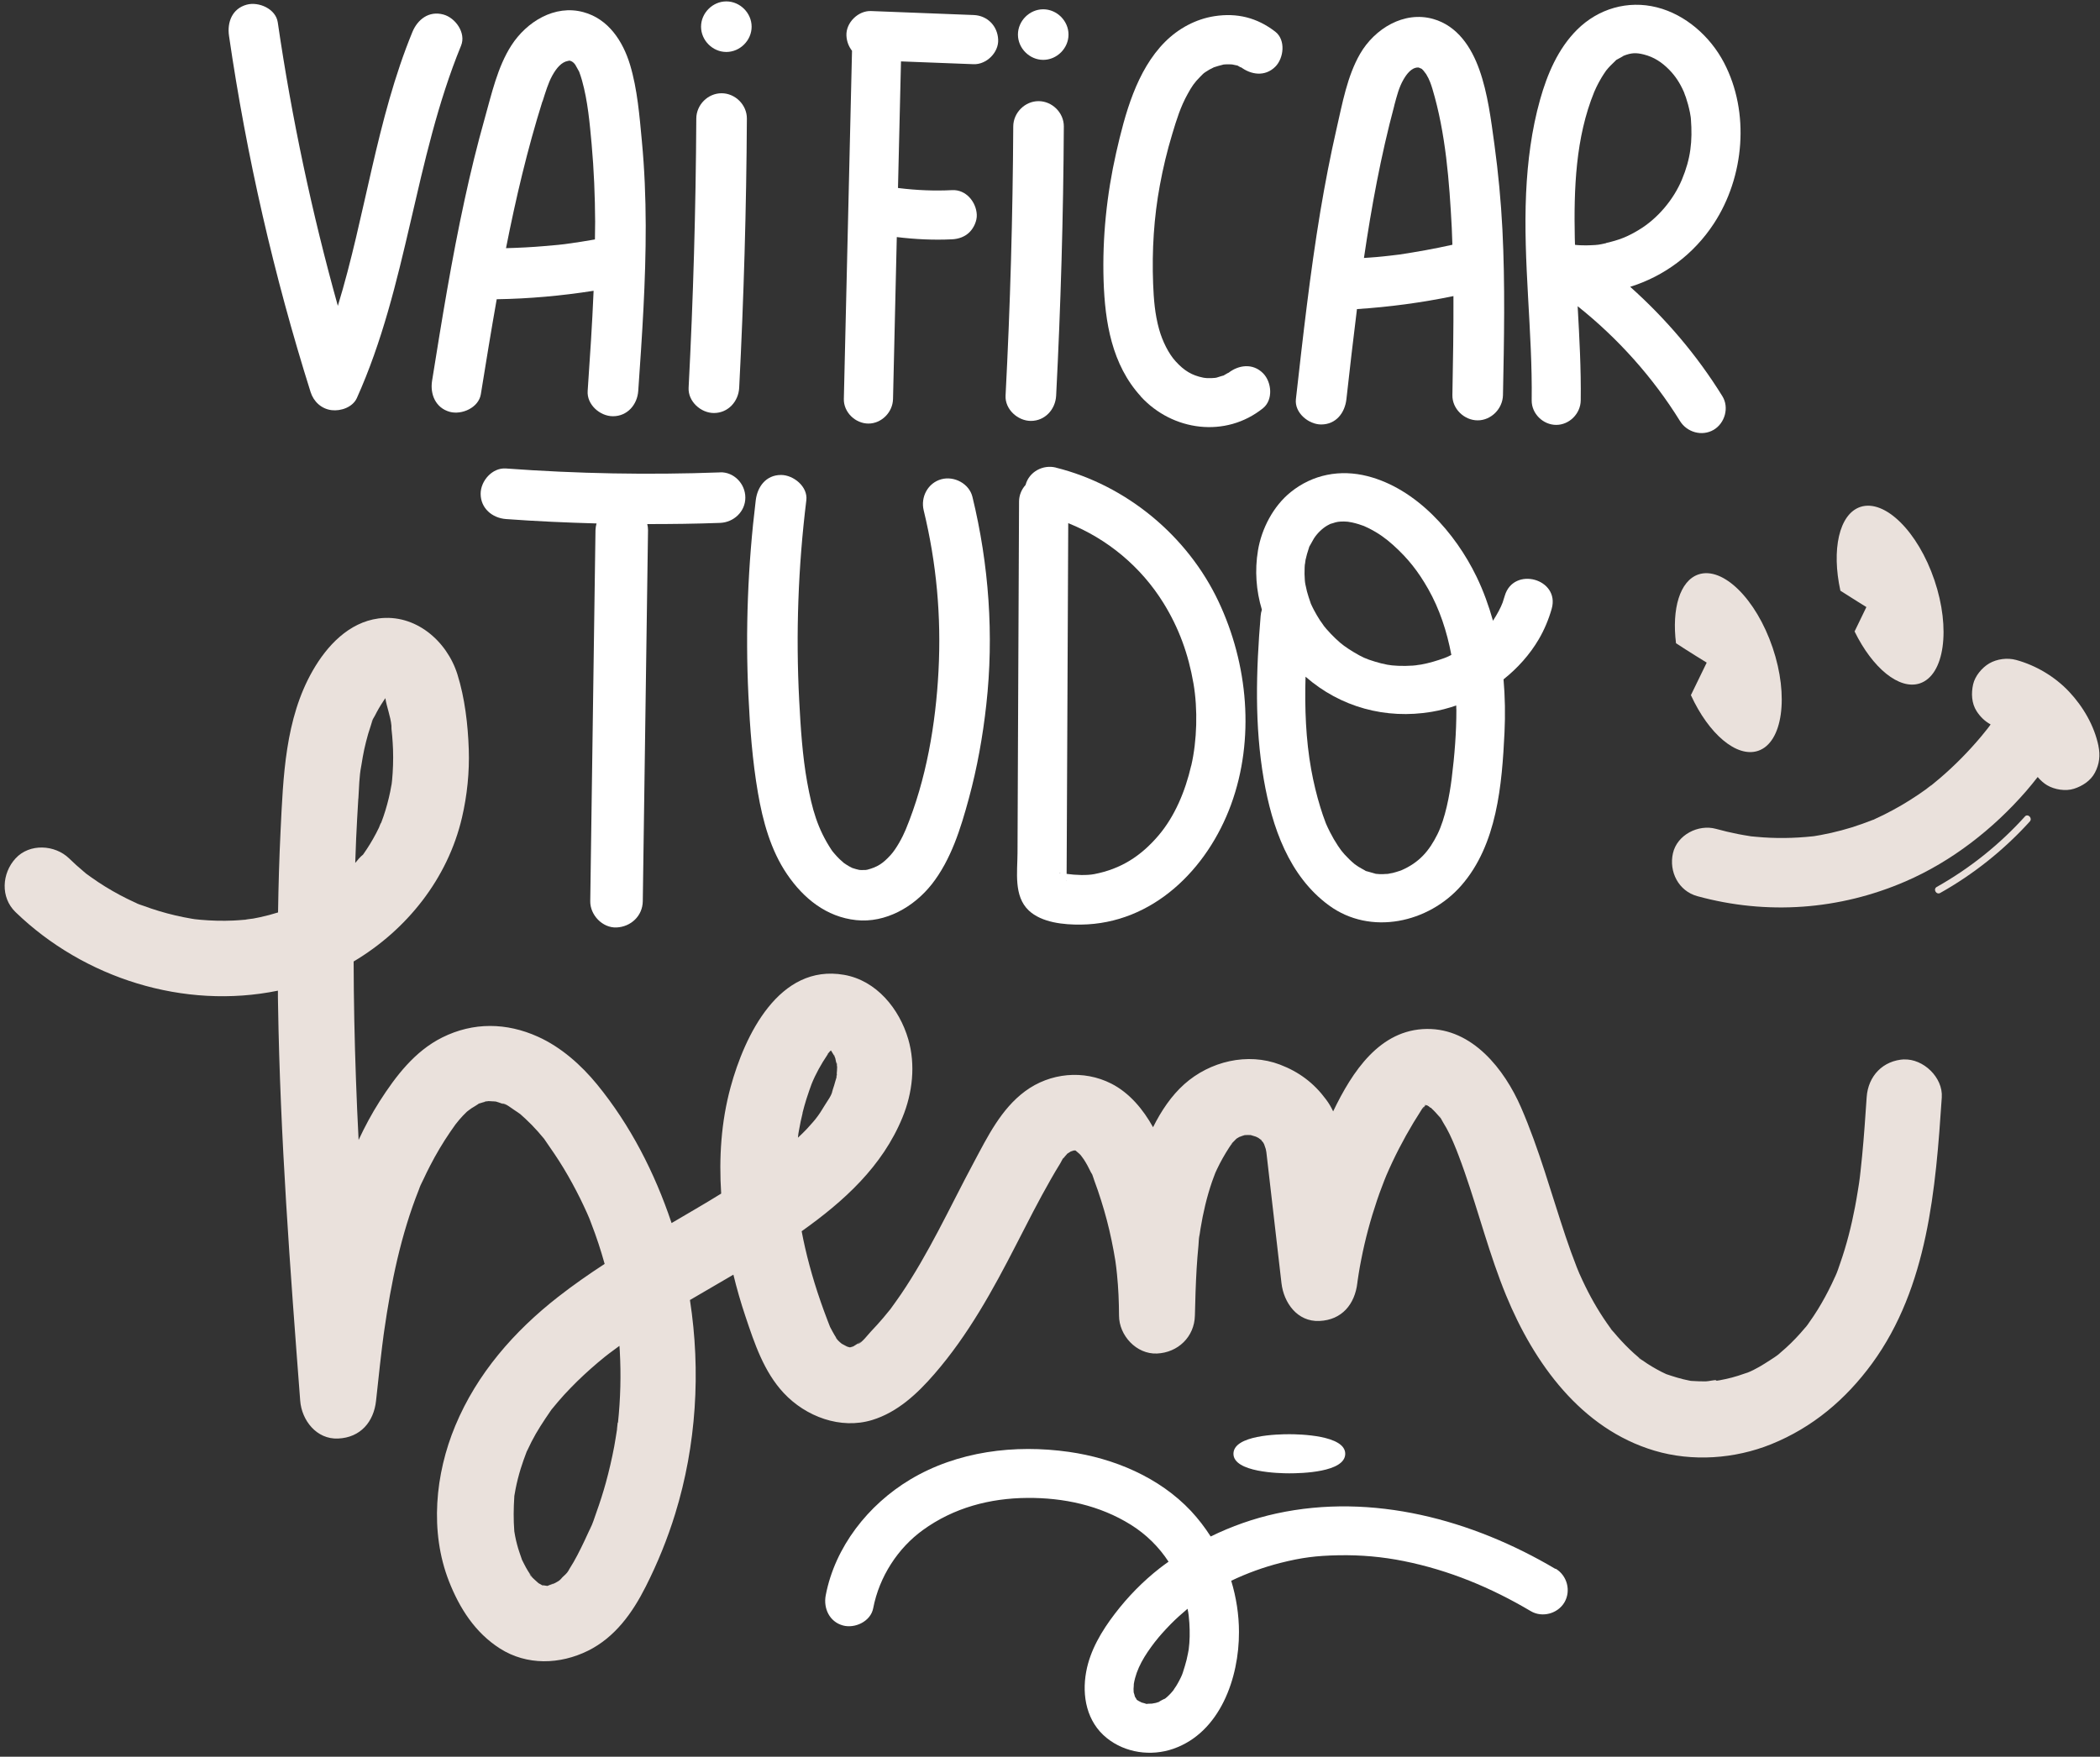
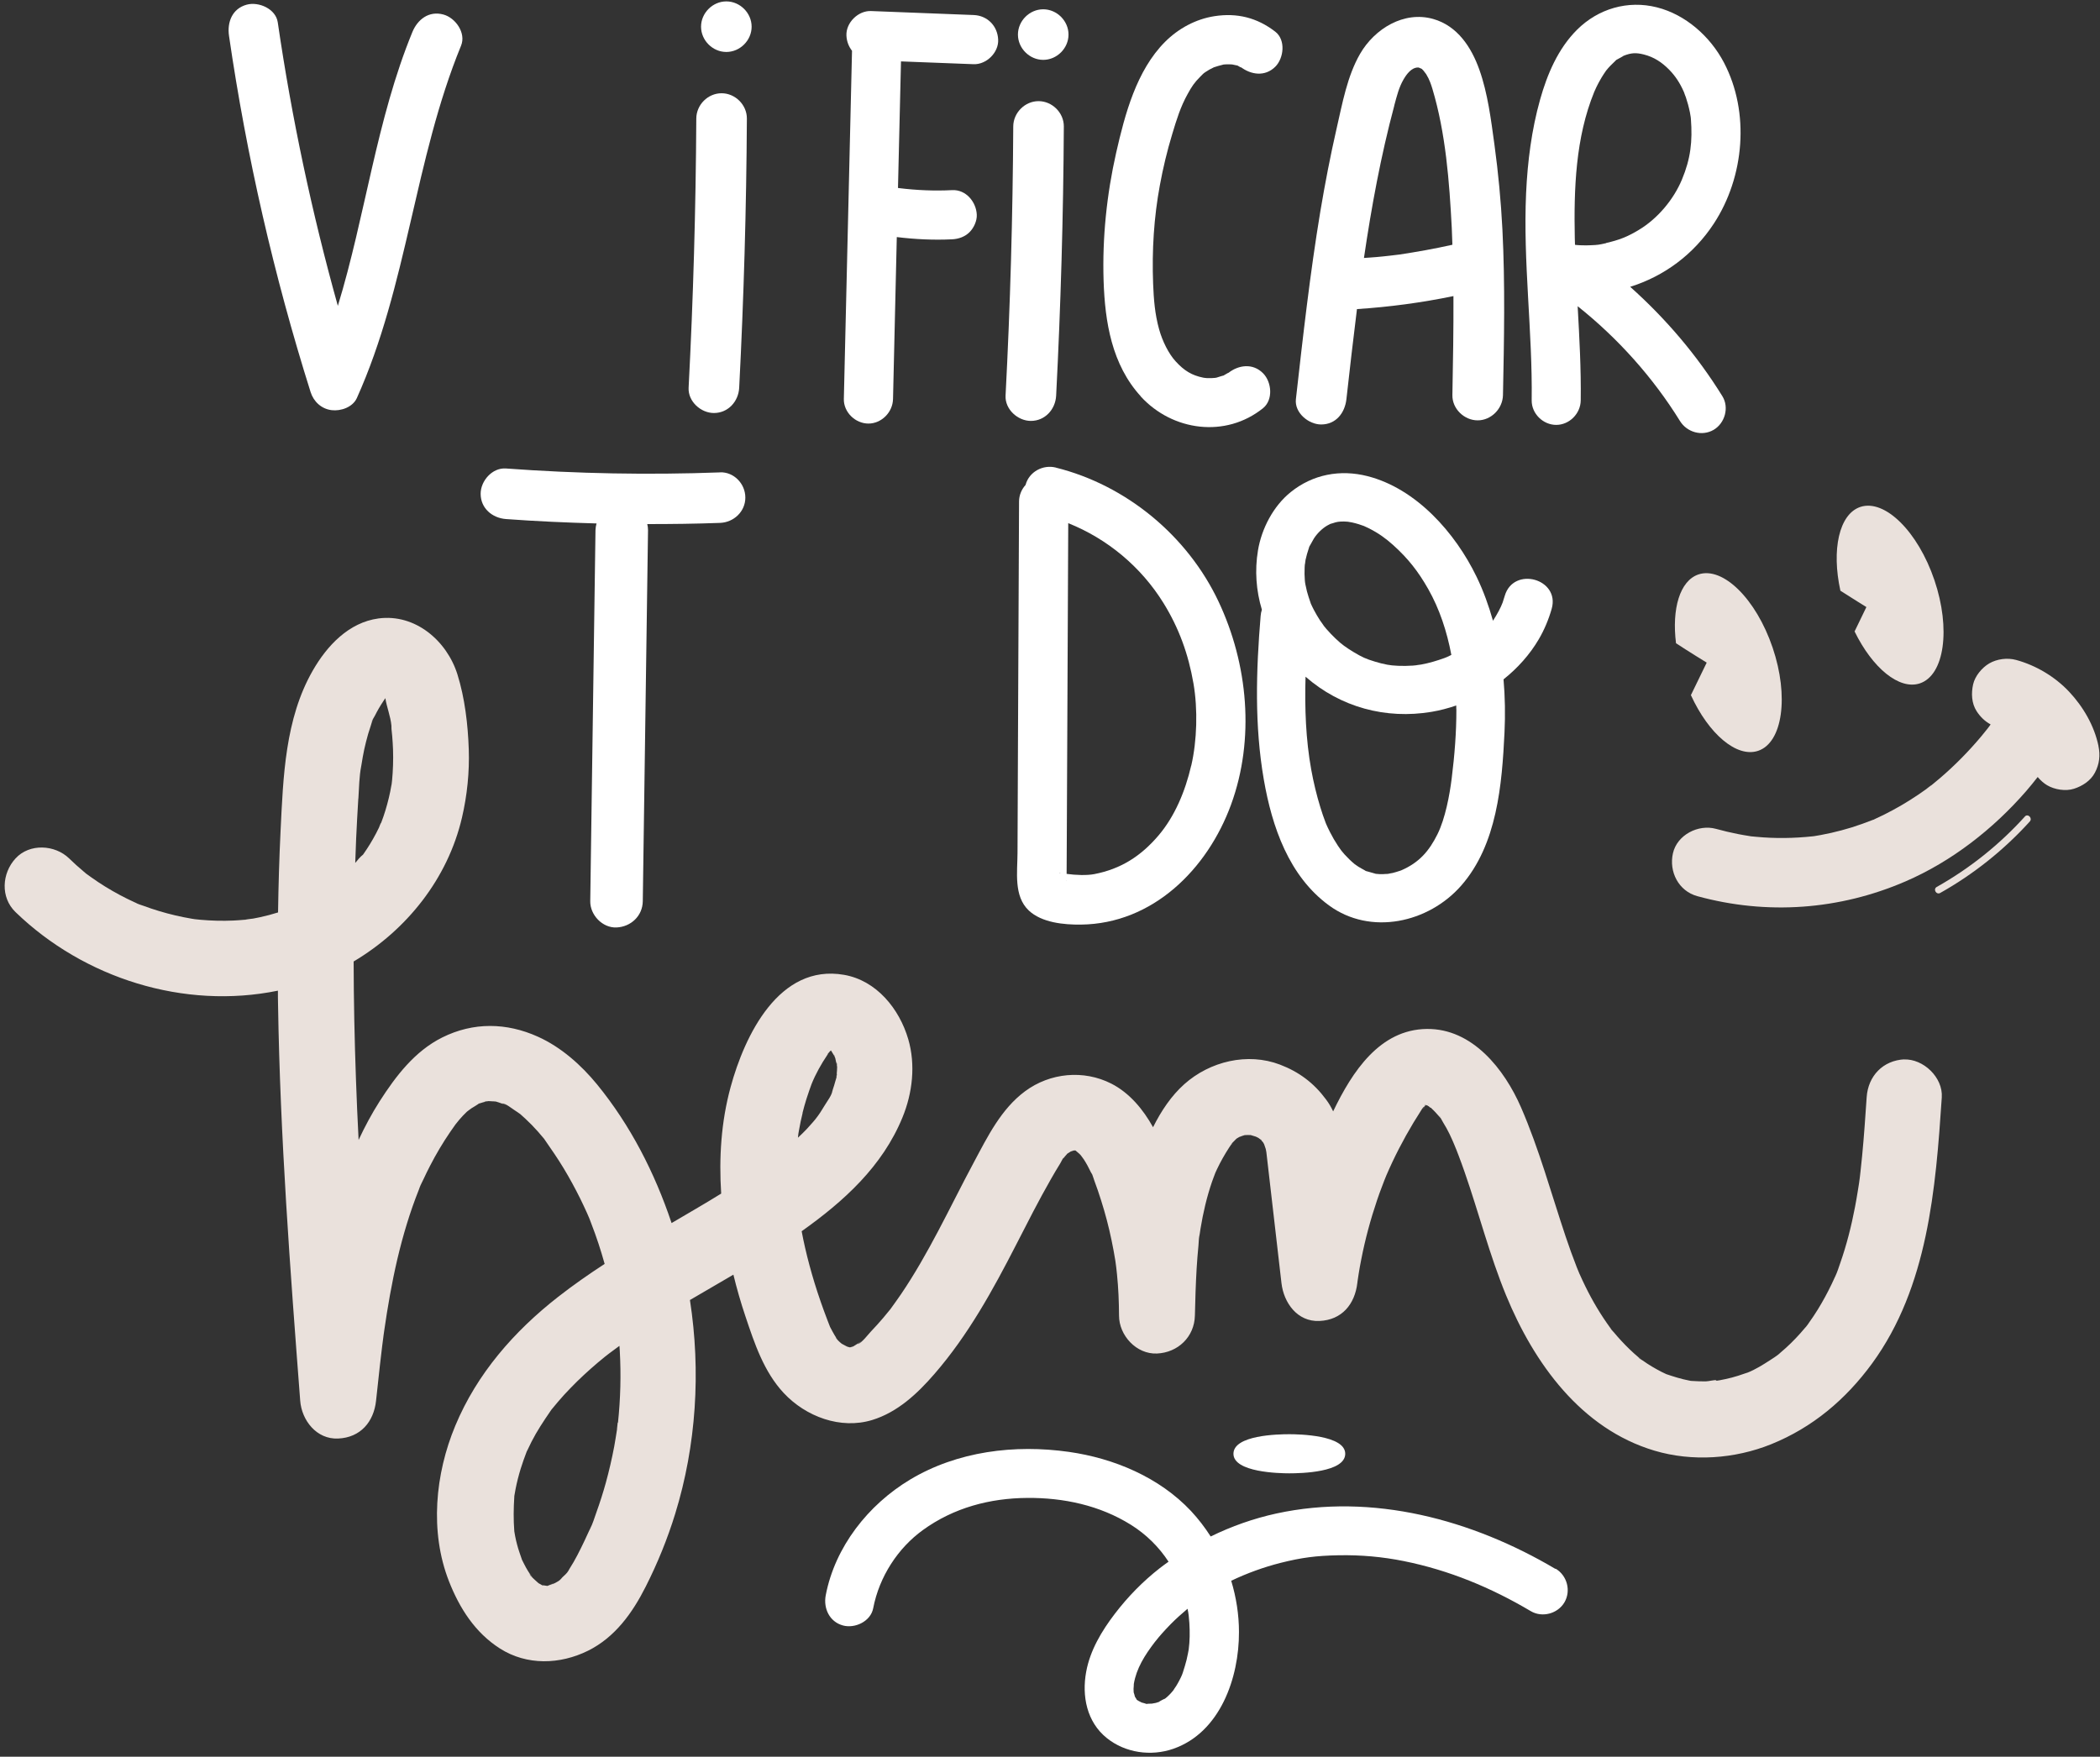
<svg xmlns="http://www.w3.org/2000/svg" fill="#000000" height="251.5" preserveAspectRatio="xMidYMid meet" version="1" viewBox="-0.7 -0.2 300.6 251.5" width="300.6" zoomAndPan="magnify">
  <rect x="-0.7" y="-0.2" width="300.6" height="251.5" fill="#333333" stroke="none" />
  <g>
    <g>
      <g fill="#ffffff" id="change1_1">
        <path d="M62.77,1.88c-2.08-.57-3.71,.71-4.45,2.53-5.14,12.52-6.72,26.31-10.66,39.18-3.72-13.33-6.6-26.89-8.6-40.59-.28-1.94-2.73-3-4.45-2.53-2.08,.57-2.81,2.51-2.53,4.45,2.52,17.29,6.43,34.35,11.68,51.01,.43,1.37,1.56,2.42,3.01,2.59,1.31,.16,3.01-.41,3.61-1.73,7.26-16.14,8.23-34.15,14.92-50.46,.74-1.81-.8-3.98-2.53-4.45Z" />
-         <path d="M70.39,42.64c4.65-.07,9.29-.49,13.88-1.21-.2,4.78-.52,9.56-.85,14.34-.14,1.95,1.76,3.62,3.62,3.62,2.07,0,3.48-1.66,3.62-3.62,.55-7.89,1.09-15.79,1.07-23.71-.01-4.02-.17-8.04-.55-12.05-.34-3.61-.64-7.44-1.69-10.93-1.02-3.37-3.09-6.57-6.67-7.54-4.12-1.13-8.15,1.39-10.32,4.76-1.98,3.07-2.84,6.99-3.82,10.47-1.08,3.84-2.03,7.71-2.87,11.61-1.87,8.59-3.27,17.26-4.66,25.93-.31,1.93,.5,3.89,2.53,4.45,1.72,.47,4.14-.59,4.45-2.53,.73-4.53,1.47-9.07,2.27-13.59Zm6.57-28.31c.43-1.36,.82-2.66,1.38-3.68,.64-1.17,1.38-1.97,2.23-2.12,.11-.02,.18-.03,.24-.05,.03,0,.06,.02,.12,.02,0,0,0,0,0,0-.03,0,.02,.03,.15,.06,.07,.04,.13,.08,.2,.12,.09,.07,.22,.19,.27,.26,.15,.22,.09,.11,.02-.02,.03,.05,.05,.09,.09,.17,.16,.29,.33,.57,.48,.86,.03,.05,.04,.07,.06,.11,0,.03,.01,.05,.04,.11,.14,.38,.26,.76,.37,1.14,.83,2.96,1.1,6.1,1.38,9.15,.33,3.68,.48,7.39,.5,11.08,0,.85-.02,1.7-.03,2.54-.66,.12-1.32,.23-1.98,.33-.36,.06-.72,.11-1.08,.16-.18,.03-1.11,.18-.28,.04-1.28,.21-2.59,.31-3.88,.42-1.83,.16-3.67,.25-5.51,.3,1.4-7.09,3.05-14.13,5.22-21.04Z" />
        <path d="M188.41,60.57c2.14,0,3.4-1.67,3.62-3.62,.48-4.3,.97-8.6,1.51-12.9,4.64-.3,9.26-.92,13.81-1.86,.02,4.72-.06,9.45-.15,14.17-.04,1.96,1.69,3.62,3.62,3.62s3.58-1.66,3.62-3.62c.16-7.9,.32-15.81-.08-23.71-.21-4.06-.59-8.1-1.14-12.13-.49-3.56-.95-7.34-2.16-10.74-1.14-3.21-3.13-6.27-6.59-7.26-4.21-1.2-8.41,1.4-10.48,4.98-1.85,3.2-2.54,7.12-3.36,10.68-.9,3.93-1.66,7.89-2.33,11.87-1.48,8.92-2.49,17.92-3.5,26.9-.22,1.95,1.82,3.62,3.62,3.62Zm10.46-45.63c.4-1.48,.68-2.64,1.35-3.79,.47-.81,1.12-1.59,1.89-1.68,.09,0,.21,0,.27,0,.19,.07,.41,.19,.4,.17,.01,0,.02,.02,.04,.02,.03,.04,.14,.15,.25,.26,.05,.07,.33,.43,.38,.5,.11,.19,.22,.39,.32,.58,.02,.04,.23,.54,.26,.6,.11,.3,.22,.61,.31,.92,1.91,6.38,2.42,13.26,2.77,19.89,.04,.81,.06,1.62,.09,2.43-2.53,.57-5.08,1.02-7.64,1.41-.02,0-.02,0-.04,0-.08,.01-.16,.02-.24,.03-.36,.05-.72,.09-1.09,.13-.62,.07-1.24,.14-1.86,.19-.6,.06-1.2,.08-1.79,.13,1.08-7.34,2.42-14.63,4.34-21.8Z" />
        <path d="M120.09,56.92c-.04,1.9,1.65,3.52,3.52,3.52s3.48-1.61,3.52-3.52c.18-7.73,.36-15.46,.54-23.18,2.63,.32,5.27,.45,7.93,.32,.93-.05,1.82-.36,2.49-1.03,.61-.61,1.07-1.61,1.03-2.49-.08-1.83-1.55-3.62-3.52-3.52-2.54,.13-5.09,.02-7.61-.29-.05,0-.1-.02-.15-.02,.14-6.04,.28-12.08,.43-18.12l10.39,.4c1.84,.07,3.61-1.67,3.52-3.52-.09-1.97-1.55-3.45-3.52-3.52-4.89-.19-9.79-.38-14.68-.57-1.84-.07-3.61,1.67-3.52,3.52,.04,.84,.34,1.58,.8,2.17,0,0,0,0,0,0-.39,16.62-.78,33.23-1.17,49.85Z" />
        <path d="M146.86,60.06c2.04,0,3.52-1.66,3.62-3.62,.66-12.84,1.03-25.69,1.1-38.54,.01-1.96-1.67-3.62-3.62-3.62s-3.61,1.66-3.62,3.62c-.07,12.85-.43,25.7-1.1,38.54-.1,1.95,1.74,3.62,3.62,3.62Z" />
        <path d="M148.63,8.37c1.96,0,3.62-1.66,3.62-3.62s-1.66-3.62-3.62-3.62-3.62,1.66-3.62,3.62,1.66,3.62,3.62,3.62Z" />
        <path d="M102.59,13.15c-1.97,0-3.61,1.66-3.62,3.62-.07,12.85-.43,25.7-1.1,38.54-.1,1.95,1.74,3.62,3.62,3.62,2.04,0,3.52-1.66,3.62-3.62,.66-12.84,1.03-25.69,1.1-38.54,.01-1.96-1.67-3.62-3.62-3.62Z" />
        <path d="M103.27,7.24c1.96,0,3.62-1.66,3.62-3.62s-1.66-3.62-3.62-3.62-3.62,1.66-3.62,3.62,1.66,3.62,3.62,3.62Z" />
        <path d="M162.59,56.56c4.56,4.98,12.17,5.97,17.5,1.68,1.49-1.2,1.25-3.76,0-5.01-1.47-1.47-3.51-1.2-5.01,0,.29-.23-.38,.19-.67,.35,.05-.05-.85,.25-.96,.28,0,0-.12,.02-.22,.04-.14,0-.41,.03-.46,.03-.24,0-.49,0-.73,0-.12,0-.42-.05-.5-.06-1.65-.33-2.74-1.01-3.94-2.32-1.01-1.09-1.91-2.9-2.39-4.63-.6-2.18-.76-4.23-.85-6.5-.18-4.74,.11-9.51,.97-14.12,.45-2.45,1.03-4.87,1.75-7.25,.65-2.17,1.2-3.94,2.2-5.75,.61-1.12,.99-1.68,1.8-2.49,.42-.42,.44-.47,.75-.68,.2-.13,.4-.26,.61-.38,0,0,.58-.28,.61-.31,.41-.15,.83-.25,1.24-.36,.06-.02,.1-.03,.15-.04,.29-.03,.58-.04,.87-.03,.04,0,.24,.02,.38,.02,.17,.04,.52,.11,.57,.12,.07,.01,.12,.02,.17,.03,.2,.11,.83,.5,.41,.17,1.51,1.17,3.53,1.47,5.01,0,1.22-1.22,1.52-3.83,0-5.01-2.6-2.01-5.47-2.73-8.73-2.22-2.67,.42-5.14,1.76-7.05,3.67-4.1,4.11-5.75,10.39-7,15.88-1.35,5.97-1.99,12.15-1.8,18.28,.19,5.95,1.17,12.05,5.33,16.6Zm13.87-47.36c.22,.05,.13,.04,0,0h0Zm-2.03-.16c.4-.1,.17-.02,0,0h0Z" />
        <path d="M232.65,40.86c4.82-1.5,9.07-4.61,11.98-9.06,4.37-6.68,5.18-15.91,1.44-23.04-1.95-3.72-5.47-6.87-9.6-7.91-4.16-1.05-8.4,.19-11.43,3.21-2.72,2.71-4.27,6.37-5.29,10.01-1.22,4.34-1.79,8.87-2,13.37-.45,9.9,.93,19.78,.8,29.68-.02,1.9,1.63,3.51,3.51,3.51s3.49-1.61,3.51-3.51c.06-4.5-.19-8.99-.44-13.48,5.76,4.58,10.79,10.2,14.65,16.44,1,1.61,3.14,2.23,4.81,1.26,1.61-.94,2.26-3.19,1.26-4.81-3.63-5.87-8.09-11.1-13.19-15.66Zm-7.91-5.98h0s0,0,.01,0c0,0,0,0-.01,0Zm4.47-.27c-1.02,.23-1.17,.26-2.21,.3-.4,.02-.79,.02-1.19,.01-.27,0-.53-.02-.79-.04-.11-.01-.2-.02-.27-.03,0-.33-.02-.65-.03-.98-.14-7,.1-14.37,2.79-20.93,.03-.04,.29-.63,.29-.64,.15-.32,.32-.63,.49-.94,.17-.31,.35-.61,.54-.9,0,0,.3-.43,.37-.55,.39-.49,.84-.94,1.3-1.37,.08-.07,.13-.12,.16-.16,.05-.02,.11-.05,.2-.11,.09-.05,.9-.48,.81-.47,1.13-.45,1.81-.48,2.93-.2,1.46,.37,2.59,1.12,3.63,2.18,.85,.87,1.53,1.86,2.12,3.22,0,.05,.27,.73,.26,.7,.12,.36,.23,.72,.33,1.09,.1,.37,.18,.74,.26,1.11,.04,.22,.08,.43,.11,.65,0,.06,.02,.15,.03,.29,.24,3.19-.03,5.67-1.29,8.68-1.18,2.83-3.46,5.58-6.19,7.21-1.61,.97-2.78,1.43-4.66,1.86Z" />
        <path d="M102.38,67.43c-10.22,.38-20.46,.19-30.66-.56-1.95-.14-3.62,1.77-3.62,3.62,0,2.08,1.66,3.47,3.62,3.62,4.32,.32,8.65,.51,12.97,.63-.08,.3-.14,.62-.15,.95-.25,17.71-.5,35.42-.75,53.13-.03,1.97,1.75,3.85,3.76,3.76,2.06-.09,3.73-1.65,3.76-3.76,.25-17.71,.5-35.42,.75-53.13,0-.29-.04-.58-.11-.86,3.47,0,6.95-.04,10.42-.17,1.95-.07,3.62-1.61,3.62-3.62s-1.66-3.69-3.62-3.62Z" />
-         <path d="M132.66,126.42c2.79-3.56,4.16-8.02,5.33-12.33,1.19-4.39,1.99-8.87,2.49-13.39,1.11-9.93,.38-20.06-1.98-29.76-.46-1.9-2.61-3.03-4.45-2.53-1.94,.53-2.99,2.55-2.53,4.45,1.84,7.57,2.53,15.18,2.12,23.02-.4,7.57-1.74,15.54-4.69,22.68-.45,1.09-1.33,2.74-2.18,3.67-1.11,1.21-1.88,1.7-3.31,2.08,0,0-.14,.02-.25,.04-.14,0-.44,.02-.5,.01-.14,0-.28,0-.42-.02-.33-.07-.65-.16-.97-.27,0,0,0,0-.01,0-.17-.08-.34-.17-.5-.26-.25-.14-.49-.31-.73-.47-.03-.04-.51-.45-.6-.54-.26-.25-.5-.51-.73-.78-.09-.1-.18-.21-.27-.32-.04-.06-.12-.17-.17-.24-1.98-3.01-2.76-5.79-3.46-9.63-.69-3.82-.94-7.79-1.15-11.73-.5-9.57-.15-19.17,1.02-28.68,.24-1.94-1.83-3.62-3.62-3.62-2.15,0-3.38,1.67-3.62,3.62-1.13,9.27-1.5,18.62-1.05,27.95,.22,4.65,.57,9.33,1.36,13.92,.69,4.04,1.83,8.24,4.17,11.67,2.35,3.46,5.63,6.12,9.89,6.57,4.21,.45,8.28-1.9,10.82-5.13Z" />
        <path d="M150.44,66.74c-1.84-.46-3.82,.59-4.33,2.46,0,0,0,.01,0,.02-.57,.63-.93,1.45-.94,2.35-.05,11.16-.1,22.33-.15,33.49-.02,5.62-.05,11.25-.07,16.87-.01,2.7-.57,6.16,1.61,8.22,1.86,1.75,5.04,2.05,7.47,2.02,10.31-.12,18.11-7.96,21.48-17.16,3.44-9.4,2.44-20.14-1.79-29.1-4.43-9.39-13.19-16.65-23.27-19.16Zm.49,58.02s.02,0,.03-.01c.03-.03,.09,0,.16,.03-.11-.02-.17-.02-.19-.02Zm1.02,1.16s0-.01,0-.11c.02,.05,.02,.09,0,.11Zm17.86-16.51c-.85,3.69-2.36,7.27-4.66,9.98-2.54,2.99-5.42,4.82-9.2,5.55-1.08,.21-2.66,.15-3.97-.03,0-.09,0-.18,0-.27l.02-3.97c.02-5.04,.04-10.09,.07-15.13,.05-10.28,.09-20.56,.14-30.84,5.61,2.24,10.43,6.26,13.63,11.43,2.21,3.57,3.57,7.31,4.3,11.54,.63,3.67,.51,8.15-.32,11.74Z" />
        <path d="M179.93,87.08c-.09,.29-.16,.59-.18,.91-.65,7.82-.89,15.67,.46,23.44,1.17,6.74,3.59,13.8,9.32,17.99,5.95,4.36,14.25,2.51,18.93-2.83,5.15-5.87,5.84-14.48,6.2-21.94,.12-2.53,.08-5.07-.14-7.59,2.02-1.61,3.77-3.56,5.05-5.75,.79-1.35,1.41-2.83,1.84-4.34,1.24-4.32-5.48-6.16-6.72-1.85-.09,.32-.19,.64-.3,.95-.01,.03-.19,.44-.24,.57-.21,.44-.43,.88-.69,1.3-.18,.29-.32,.53-.45,.73-.61-2.16-1.37-4.28-2.36-6.32-3.04-6.27-8.61-12.59-15.59-14.38-3.92-1-7.85-.26-11,2.28-2.49,2-4.17,5.22-4.69,8.35-.48,2.88-.26,5.77,.56,8.49Zm27.84,14.26c.01,3.31-.26,6.62-.67,9.9-.29,2.35-.92,5.74-2.03,7.98-1.2,2.41-2.6,4.05-5.16,5.17,.15-.07,.45-.14-.22,.08-.36,.12-.72,.23-1.08,.32,.07-.02-.44,.07-.65,.12-.22,0-.74,.04-.67,.04-.35,0-.71,0-1.06-.05-.05-.02-.11-.03-.2-.06-.33-.1-.66-.19-.99-.28-.12-.04-.19-.05-.23-.06-.03-.02-.08-.05-.19-.12-.29-.16-.59-.32-.88-.5-.06-.04-.43-.3-.51-.35-.53-.43-1.02-.92-1.48-1.42-.16-.18-.31-.36-.46-.55-.04-.07-.42-.6-.47-.67-.42-.63-.8-1.29-1.14-1.96-.11-.21-.21-.42-.31-.63-.08-.17-.16-.35-.24-.53-.02-.05-.05-.13-.09-.23-.27-.71-.52-1.43-.74-2.16-.54-1.76-.97-3.55-1.3-5.36-.79-4.36-.95-8.85-.82-13.34,5,4.37,11.48,6.13,18.04,5.03,1.19-.2,2.37-.51,3.53-.91,0,.18,.01,.36,.01,.54Zm-20.83-15.13c.06,.14,.14,.39,0,0h0Zm-.89-5.17c0-.16,.02-.31,.03-.46,0,.19,.09-.58,.1-.63,.12-.57,.29-1.12,.47-1.67,.04-.1,.05-.17,.07-.23,.03-.05,.07-.12,.13-.22,.17-.31,.33-.61,.51-.91,.44-.71,1.18-1.45,1.92-1.88,.15-.08,.31-.16,.46-.24,.07,0,.76-.23,.73-.22,.42-.12,1.04-.15,1.75-.09,0,0,.52,.08,.59,.1,.33,.07,.66,.16,.99,.26,.66,.21,.82,.27,1.46,.59,1.41,.72,2.4,1.44,3.46,2.39,2.15,1.94,3.58,3.77,5.01,6.28,1.63,2.87,2.69,6.1,3.32,9.45-.05,.03-.1,.05-.16,.08-.17,.08-.34,.16-.51,.24-.05,.02-.13,.05-.27,.11-1.11,.4-2.23,.74-3.39,.95-.02,0-.76,.1-.68,.1-.17,.02-.33,.03-.5,.05-.71,.05-1.41,.06-2.12,.03-.28-.01-.57-.04-.85-.06-.07-.02-.68-.1-.7-.1-.59-.11-1.18-.26-1.76-.44-1.31-.4-1.79-.61-3.09-1.39-.47-.28-.92-.58-1.36-.9-.1-.09-.52-.42-.52-.41-.22-.19-.44-.39-.65-.59-.47-.44-.91-.91-1.33-1.39-.13-.15-.25-.3-.37-.45,.03,.02-.49-.71-.55-.79-.31-.48-.6-.98-.87-1.49-.16-.3-.3-.6-.44-.91-.01-.04-.03-.08-.04-.13-.18-.53-.37-1.07-.51-1.61-.08-.33-.14-.66-.22-.99-.03-.17-.04-.25-.05-.29,0-.09-.02-.19-.03-.28-.05-.62-.06-1.23-.03-1.85Z" />
        <path d="M221.94,224.41c-11.91-7.05-26.17-10.92-39.93-7.93-3.26,.71-6.42,1.83-9.41,3.29-.83-1.3-1.77-2.52-2.82-3.65-4.53-4.82-11.01-7.54-17.47-8.46-7.74-1.1-15.97-.1-22.76,3.98-5.98,3.6-10.72,9.61-12.05,16.54-.36,1.86,.52,3.8,2.46,4.33,1.72,.47,3.97-.58,4.33-2.46,.88-4.57,3.57-8.63,7.1-11.19,4.44-3.22,9.62-4.57,14.95-4.61,5.2-.04,10.38,1.06,14.83,3.84,2.24,1.4,4.03,3.2,5.4,5.29-.42,.3-.84,.6-1.25,.92-2.44,1.91-4.57,4.09-6.45,6.55-1.87,2.45-3.53,5.22-4.09,8.29-.64,3.46,.08,7.18,2.94,9.48,2.65,2.14,6.35,2.66,9.55,1.54,6.7-2.35,9.4-10.17,9.38-16.7,0-2.49-.39-4.97-1.11-7.35,2.25-1.08,4.66-1.95,7.06-2.56,3.02-.76,5.11-1.03,8.3-1.09,3.24-.06,6.28,.22,9.33,.83,6.51,1.31,12.5,3.8,18.19,7.17,1.64,.97,3.86,.37,4.82-1.26,.97-1.66,.38-3.84-1.26-4.82Zm-60.21,18.26c-.15-.23-.07-.14,0,0h0Zm7.72-6.7c-.02,.08-.09,.46-.1,.54-.06,.31-.13,.62-.2,.93-.15,.62-.35,1.22-.54,1.83,0,.02-.09,.25-.12,.33-.11,.26-.24,.52-.37,.77-.15,.28-.3,.56-.47,.83,0-.01-.4,.58-.39,.59-.36,.45-.81,.92-1.27,1.26,.3-.22-.89,.4-.75,.39-.17,.06-.33,.11-.5,.16,.02,0-.36,.06-.55,.1-.21,0-.58,.02-.54,.02-.11,0-.17,.02-.22,.03-.04-.02-.1-.04-.19-.06,.03,0-.32-.1-.52-.15-.12-.07-.31-.16-.41-.21-.05-.03-.1-.06-.13-.08-.08-.05-.13-.09-.17-.11,0-.04-.04-.11-.15-.27-.04-.06-.08-.12-.1-.16-.03-.11-.14-.55-.18-.62-.01-.17-.02-.35-.02-.51,0-.05,.06-.68,.04-.7,.37-2.22,1.55-4.1,3.04-6.04-.04,.06,.51-.62,.47-.58,.16-.19,.33-.38,.49-.57,.42-.47,.85-.93,1.29-1.38,.76-.77,1.57-1.49,2.4-2.19,.15,.69,.2,1.17,.26,2.05,.08,1.26,.07,2.56-.1,3.82Z" />
      </g>
      <g id="change1_2">
        <path d="M183.86,210.73c1.65,0,8-.13,8-2.8s-6.61-2.8-8-2.8c-1.65,0-8,.13-8,2.8s6.61,2.8,8,2.8h0Z" fill="#ffffff" />
      </g>
      <g fill="#eae1dc" id="change2_1">
        <path d="M299.68,106.59c-.6-2.9-2.19-5.62-4.21-7.77-2.03-2.15-4.73-3.76-7.58-4.54-1.25-.34-2.73-.15-3.85,.5-1.04,.61-2.03,1.8-2.3,2.99-.29,1.28-.23,2.72,.5,3.85,.51,.79,1.18,1.45,2,1.89-.06,.08-.11,.17-.17,.25-.09,.13-.19,.26-.29,.38-.3,.37-.6,.75-.91,1.12-1.79,2.13-3.75,4.12-5.86,5.93-.29,.25-.59,.5-.89,.74-.13,.11-1.2,1-.54,.44,.65-.56-.45,.32-.59,.43-.38,.27-.76,.54-1.15,.8-1.54,1.04-3.15,1.98-4.81,2.81-.41,.2-.82,.4-1.24,.59-.07,.03-.18,.09-.28,.14-.04,.01-.08,.03-.13,.04-1,.39-2.01,.76-3.04,1.08-.95,.29-1.91,.55-2.88,.77-.5,.11-1,.21-1.5,.31-.25,.05-.51,.09-.76,.13-.1,.02-.17,.03-.23,.04-.05,0-.11,.01-.18,.02-2.7,.29-5.42,.33-8.12,.07-.24-.02-.5-.04-.75-.07-.06-.01-.14-.02-.22-.04-.54-.08-1.07-.18-1.61-.28-1.07-.21-2.12-.46-3.17-.75-2.52-.69-5.55,.86-6.15,3.49-.6,2.64,.79,5.41,3.49,6.15,9.96,2.73,20.33,1.98,29.79-2.11,6.62-2.86,12.56-7.5,17.28-12.93,.57-.65,1.11-1.34,1.65-2.02,.4,.48,.88,.9,1.35,1.18,1.07,.63,2.65,.89,3.85,.5,1.21-.39,2.38-1.14,2.99-2.3,.65-1.23,.79-2.48,.5-3.85Z" />
        <path d="M289.15,116.7c-3.64,4.02-7.89,7.42-12.62,10.08-.56,.32-.06,1.18,.5,.86,4.79-2.69,9.13-6.16,12.82-10.23,.43-.48-.27-1.19-.71-.71Z" />
        <path d="M245.43,197.44c-.13-.04-.25-.05-.34-.04,.13,0,.24,.01,.34,.04,0,0,0,0,0,0Z" />
        <path d="M179.63,162.81s-.04-.03-.07-.04c.2,.23,.34,.34,.42,.37-.12-.11-.23-.22-.35-.33Z" />
        <path d="M203.56 158.03L203.57 158.02 203.56 158.02 203.56 158.03z" />
        <path d="M204.25,158.4c-.1-.06-.25-.16-.37-.24-.1,0,.06,.22,.41,.28,0,0-.02-.02-.03-.03,0,0,0,0-.01-.01Z" />
        <path d="M55.35,112.04c.04-.42,.05-.97,0,0h0Z" />
        <path d="M202.98,158.56s0,.01-.01,.02c.2-.18,.29-.28,.29-.3-.1,.1-.21,.21-.28,.28Z" />
        <path d="M271.93,151.46c-3.1,.14-5.23,2.39-5.43,5.43-.19,2.8-.38,5.6-.65,8.4-.07,.74-.15,1.47-.23,2.21-.03,.29-.07,.59-.1,.88,0,.02-.08,.6-.11,.81-.03,.19-.06,.37-.06,.38-.04,.29-.09,.58-.14,.87-.12,.73-.24,1.45-.38,2.17-.52,2.72-1.2,5.42-2.12,8.04-.21,.61-.42,1.28-.7,1.87-.01,.03-.02,.05-.04,.08-.15,.33-.3,.66-.46,.99-.6,1.26-1.27,2.49-2,3.68-.39,.63-.81,1.26-1.24,1.86-.14,.2-.29,.44-.46,.63-.05,.05-.1,.11-.14,.15-.85,1.02-1.76,1.98-2.74,2.87-.26,.23-.52,.46-.78,.68-.06,.05-.14,.12-.22,.2-.42,.34-.9,.64-1.35,.93-.96,.62-2.02,1.28-3.1,1.71-.14,.04-.3,.1-.4,.13-.33,.12-.65,.23-.98,.33-.6,.19-1.2,.35-1.82,.48-.28,.06-.57,.11-.85,.17,.02,0,.04,0,.06,.02-.02,0-.04,0-.06-.02-.06,.01-.11,.02-.17,.03-.47,.1-.41-.04-.17-.07-.5,0-1.21,.18-1.57,.19-.63,.01-1.27,0-1.9-.05,.02,0-.15,0-.32-.02-.07-.02-.14-.03-.24-.05-1.11-.21-2.17-.55-3.24-.91-.22-.11-.46-.21-.67-.32-.47-.24-.93-.5-1.39-.77-.45-.27-.9-.56-1.33-.87,0,0-.07-.04-.15-.09-.05-.04-.09-.07-.17-.13-.09-.08-.18-.15-.27-.23-.87-.73-1.69-1.53-2.46-2.36-.37-.4-.73-.81-1.08-1.23-.02-.03-.08-.09-.15-.16-.04-.05-.07-.09-.13-.17-.07-.1-.14-.2-.22-.29-1.37-1.88-2.56-3.88-3.58-5.97-.27-.54-.52-1.09-.77-1.65-.02-.05-.04-.08-.06-.12-.13-.32-.26-.64-.39-.95-.57-1.45-1.09-2.91-1.59-4.39-2.08-6.2-3.78-12.49-6.39-18.5-2.37-5.44-6.95-11.3-13.49-11.22-6.72,.08-10.66,6.09-13.4,11.8-.28-.59-.61-1.17-1.03-1.72-1.73-2.34-3.85-3.93-6.57-4.97-4.66-1.78-10.04-.47-13.7,2.79-1.85,1.65-3.31,3.82-4.48,6.17-1.41-2.55-3.38-4.92-5.97-6.24-3.97-2.02-8.77-1.56-12.35,1.09-3.43,2.54-5.37,6.5-7.34,10.19-1.74,3.24-3.36,6.54-5.08,9.79-1.64,3.1-3.36,6.16-5.32,9.05-.49,.72-1,1.42-1.51,2.13-.04,.05-.07,.09-.1,.13-.04,.04-.07,.09-.12,.14-.28,.33-.55,.68-.83,1.01-.57,.67-1.15,1.31-1.75,1.94-.41,.42-1.34,1.7-1.93,1.82l.51-.4c-.2,.14-.4,.28-.61,.41-.04,.02-.28,.18-.51,.32-.14,.05-.28,.09-.43,.13-.02,0-.03,0-.05,0-.02,0-.04,0-.06,0-.01,0-.02,0-.03-.01-.16-.06-.27-.09-.33-.1-.1-.06-.52-.29-.75-.4-.35-.28-.79-.69-.87-.94,.11,.15,.22,.29,.33,.44-.17-.23-.32-.46-.47-.7-.22-.36-.41-.74-.61-1.11-.02-.03-.03-.06-.05-.09-.02-.05-.04-.11-.07-.18-.1-.27-.21-.53-.31-.8-.67-1.75-1.29-3.52-1.84-5.31-.51-1.67-.97-3.36-1.36-5.07-.18-.78-.34-1.56-.49-2.35,6.04-4.29,11.56-9.28,14.43-16.29,1.44-3.5,1.9-7.53,.83-11.2-1.27-4.35-4.54-8.41-9.2-9.22-9.29-1.61-14.21,8.66-16.23,16.07-1.36,4.99-1.68,10.13-1.35,15.25-1.19,.73-2.38,1.46-3.59,2.16-1.17,.69-2.34,1.37-3.51,2.06,0-.03-.02-.06-.03-.09-2.39-7.11-5.86-13.91-10.62-19.74-2.28-2.79-5.17-5.36-8.48-6.85-4.5-2.03-9.24-2.11-13.7,.11-3.93,1.96-6.64,5.52-8.96,9.14-1.13,1.77-2.12,3.63-3.01,5.53-.15-2.91-.28-5.82-.38-8.74-.2-5.6-.32-11.2-.33-16.81,7.6-4.52,13.47-11.85,15.51-20.61,.74-3.18,1.08-6.5,.97-9.76-.12-3.54-.56-7.33-1.62-10.72-1.51-4.83-6.05-8.72-11.3-8.02-4.26,.57-7.38,3.91-9.42,7.48-3.96,6.91-4.22,15.2-4.6,22.95-.19,3.89-.3,7.77-.36,11.66-.86,.27-1.72,.5-2.61,.69-.32,.07-.64,.13-.96,.19-.17,.03-1.73,.19-.82,.14,.93-.05-.35,.03-.44,.03-.52,.05-1.04,.08-1.56,.11-1.57,.07-3.14,.03-4.71-.11-.26-.02-.52-.06-.78-.08,0,0-.01,0-.02,0-.16-.02-.33-.05-.49-.08-.78-.13-1.56-.29-2.33-.47-1.54-.36-3.07-.82-4.55-1.37-.35-.13-.79-.24-1.11-.43,.19,.08,.38,.16,.56,.24-.24-.1-.49-.21-.73-.32-.72-.33-1.44-.68-2.14-1.06-1.4-.75-2.75-1.58-4.05-2.51-.25-.18-.5-.35-.75-.54-.13-.11-.28-.24-.35-.3-.71-.59-1.39-1.21-2.06-1.86-2.04-1.98-5.67-2.19-7.68,0-1.96,2.14-2.18,5.57,0,7.68,9.81,9.49,24.13,14,37.56,11.25,0,.68,0,1.35,.02,2.03,.3,18.92,1.73,37.8,3.17,56.66,.21,2.82,2.34,5.57,5.43,5.43,3.2-.14,5.11-2.39,5.43-5.43,.18-1.74,.37-3.49,.57-5.23,.1-.88,.2-1.75,.31-2.62,.05-.44,.11-.87,.17-1.31,0,0,0-.01,0-.02,.03-.24,.07-.48,.1-.72,.5-3.48,1.1-6.95,1.9-10.37,.8-3.38,1.79-6.71,3.08-9.94,.09-.21,.54-1.57,.12-.29,.13-.4,.35-.8,.53-1.18,.3-.65,.62-1.3,.95-1.94,.86-1.67,1.82-3.29,2.88-4.84,.25-.36,.5-.72,.75-1.07,.08-.11,.5-.62,.55-.68,.35-.4,.71-.8,1.1-1.16,.1-.09,.57-.42,.66-.49,.29-.18,.59-.35,.87-.54,.07-.05,.13-.09,.18-.13,.05-.01,.09-.02,.16-.04,.27-.09,.54-.17,.81-.23,.22-.04,.35-.07,.39-.08,.21,0,.42,.03,.55,.03,.13,0,.26,.01,.39,.02,.05,0,.08,0,.12,.01,.29,.08,.65,.21,.73,.24,.12,.04,.25,.08,.37,.12,.56,.21,.5,.18-.19-.1,.52,.02,1.35,.71,1.77,.98,.27,.18,.55,.36,.82,.56,.24,.22,.63,.57,.72,.65,.63,.58,1.22,1.19,1.79,1.83,.28,.32,.55,.65,.83,.97,.04,.04,.06,.07,.09,.11,.03,.04,.05,.07,.08,.12,.94,1.35,1.87,2.7,2.72,4.11,.85,1.41,1.63,2.85,2.36,4.32,.33,.67,.65,1.36,.96,2.04,.12,.27,.24,.54,.35,.81,.11,.28,.24,.63,.28,.74,.73,1.88,1.36,3.8,1.9,5.75-2.27,1.48-4.51,3.04-6.66,4.72-6.31,4.93-11.62,11-14.72,18.45-2.88,6.91-3.68,15.16-.91,22.25,1.51,3.86,3.74,7.37,7.3,9.64,3.86,2.46,8.6,2.3,12.61,.32,3.87-1.92,6.37-5.43,8.26-9.18,1.69-3.34,3.12-6.85,4.22-10.43,3.02-9.79,3.69-20.4,2.11-30.6,2.07-1.22,4.15-2.41,6.22-3.63,.49,2.01,1.06,4,1.72,5.96,1.3,3.88,2.64,7.94,5.49,10.99,3.15,3.37,8.12,5.24,12.65,3.86,3.64-1.11,6.49-3.79,8.93-6.61,4.83-5.57,8.35-11.99,11.7-18.52,1.61-3.14,3.2-6.28,4.95-9.34,.43-.76,.88-1.52,1.34-2.26,.1-.16,.23-.43,.37-.68,.17-.2,.35-.39,.53-.58,.05-.06,.08-.1,.11-.14,.02-.01,.04-.02,.07-.04,.05-.03,.26-.17,.44-.28,.15-.05,.31-.1,.46-.14,.05,0,.09,0,.14,0,.02,0,.03,0,.05,0,.01,0,.02,.01,.04,.02,.18,.17,.47,.38,.56,.48l.18,.19c.16,.23,.41,.55,.44,.6,.38,.59,.71,1.21,1.01,1.84,.05,.1,.12,.22,.19,.32,.12,.29,.2,.62,.3,.88,.34,.92,.67,1.86,.96,2.8,.6,1.88,1.1,3.79,1.5,5.72,.2,.96,.38,1.93,.54,2.91,.02,.1,.11,.84,.13,.97,.04,.34,.08,.67,.11,1.01,.2,1.96,.28,3.93,.29,5.9,0,2.84,2.49,5.56,5.43,5.43,3-.13,5.36-2.38,5.43-5.43,.05-2.25,.12-4.5,.25-6.75,.07-1.09,.15-2.19,.26-3.28,.05-.49,.04-1.14,.17-1.63-.06,.29-.13,.95,0,.04,.04-.29,.09-.57,.13-.86,.37-2.25,.89-4.49,1.63-6.65,.15-.44,.33-.88,.49-1.32,.08-.17,.15-.34,.23-.5,.51-1.08,1.1-2.12,1.75-3.12,.12-.18,.24-.35,.36-.53,.03-.05,.05-.07,.07-.11,.22-.23,.53-.53,.61-.62,0,0,0,0,0,0,.13-.08,.27-.16,.4-.24,.23-.07,.46-.18,.68-.24,.04,0,.08-.02,.12-.03,.27,0,.54-.03,.81-.01,0,0,.01,0,.02,0,.02,0,.03,.01,.06,.02,.22,.06,.44,.13,.66,.2,.09,.04,.18,.08,.24,.11,.07,.04,.14,.08,.2,.12-.04-.04-.08-.09-.12-.14,0,0,0,0,0,0,.05,.06,.11,.12,.17,.18,.07,.04,.14,.09,.2,.12,.05,.03,.09,.06,.12,.08,.03,.04,.06,.09,.09,.14-.01,0-.03,0-.07-.01,.06,.05,.12,.1,.17,.15,.03,.04,.06,.08,.08,.11,.03,.04,.08,.14,.13,.24,.07,.21,.2,.55,.23,.67,.03,.14,.06,.31,.09,.47,.72,6.24,1.44,12.48,2.16,18.73,.32,2.81,2.26,5.57,5.43,5.43,3.23-.14,5.07-2.4,5.43-5.43,.02-.14,.03-.24,.04-.32,.05-.33,.1-.66,.15-.99,.11-.69,.23-1.37,.37-2.06,.28-1.44,.61-2.87,.99-4.29,.38-1.42,.81-2.83,1.28-4.22,.22-.66,.46-1.31,.71-1.96,.11-.29,.22-.58,.33-.87,.07-.19,.21-.53,.28-.69,1.12-2.61,2.43-5.14,3.89-7.57,.4-.66,.83-1.3,1.23-1.97,0,0,0,0,0,0-.03,.02-.04,.04-.07,.07,0,0,.04-.04,.09-.09,.12-.19,.29-.32,.28-.28,.04-.04,.07-.08,.11-.11,.04-.03,.11-.07,.19-.13,0,0,0,0,0,0,0,0,0,0,.01,0h0s.01,0,.02-.01c0,0,0,0,0,0,0,0,0,0,.01,0,0,0,.02,0,.02,0-.02,.01-.04,.02-.06,.03,.06,.02,.13,.03,.18,.05,.03,.02,.07,.05,.13,.09,.05,0,.17,.06,.37,.24,.05,.03,.09,.05,.1,.05-.02,0-.04,0-.07-.01,.42,.38,.79,.79,1.16,1.22,.09,.1,.15,.17,.2,.22,.12,.21,.24,.44,.33,.59,.34,.54,.65,1.11,.93,1.68,.13,.26,.25,.52,.36,.78-.01-.03,.19,.44,.31,.72,.11,.28,.3,.73,.29,.7,.12,.3,.24,.61,.35,.91,.29,.76,.57,1.53,.84,2.31,2.05,5.88,3.58,11.93,5.95,17.69,3.99,9.69,10.72,19.09,21.24,22.22,5.41,1.61,11.48,1.18,16.69-.92,5.94-2.4,10.68-6.41,14.45-11.56,8-10.95,9.11-25.03,9.98-38.1,.19-2.84-2.63-5.55-5.43-5.43ZM50.6,114.13c.1-1.52,.11-3.16,.41-4.67,.02-.08,.03-.17,.04-.23,.06-.36,.12-.72,.18-1.08,.13-.72,.28-1.43,.46-2.13,.19-.77,.41-1.53,.67-2.28,.11-.31,.19-.73,.37-1.01-.71,1.1,.09-.18,.23-.46,.35-.7,.74-1.38,1.18-2.04,.09-.14,.2-.31,.32-.48,0,0,0,0,0,0,.2,1.3,.75,2.61,.87,3.94,0,.14,0,.34,.01,.48,.04,.33,.07,.66,.1,.99,.06,.65,.09,1.29,.12,1.94,.05,1.49,0,2.99-.14,4.47-.02,.24-.07,.48-.08,.72,0-.09,0-.18,.01-.25,0,.08-.02,.16-.03,.22-.1,.58-.21,1.15-.35,1.72-.29,1.22-.65,2.42-1.1,3.59-.14,.17-.23,.52-.32,.71-.26,.55-.55,1.09-.85,1.62-.27,.48-.56,.95-.86,1.41-.15,.23-.31,.46-.46,.68-.04,.06-.08,.11-.12,.17-.4,.31-.76,.74-1.11,1.18,.04-1.16,.08-2.33,.13-3.49,.09-1.91,.19-3.82,.31-5.73Zm18,43.4c.12-.06,.33-.08,.54-.07-.1,.01-.28,.03-.54,.07Zm1.29-.06s.19,0,.36,.04c-.1-.01-.22-.02-.36-.04Zm5.23,67.7c.13,.17,.26,.34,.39,.51-.22-.21-.41-.43-.39-.51Zm.97,1.09s.09,.07,.13,.1c-.08-.05-.13-.09-.13-.1Zm11.63-22.81c-.03,.27-.06,.54-.09,.82,0,.06-.01,.1-.01,.14,0,.02,0,.03,0,.05-.13,.81-.25,1.62-.4,2.43-.33,1.75-.73,3.48-1.2,5.19-.4,1.45-.86,2.88-1.37,4.3-.27,.75-.51,1.59-.89,2.3,.65-1.23,0-.03-.1,.21-.22,.5-.45,1-.69,1.49-.65,1.36-1.33,2.75-2.15,4.02-.04,.06-.1,.17-.17,.3-.17,.32-.59,.67-.85,.92-.06,.05-.16,.17-.26,.29-.35,.37-1.06,.64-1.49,.86,1.12-.56-.09-.04-.32,.05-.03,.01-.05,.02-.07,.03,0,0,0,0,0,0-.21-.01-.85-.16-.62-.06-.01,0-.03,0-.04-.01-.02,0-.03,0-.04,0-.11-.06-.37-.21-.57-.32-.09-.08-.18-.15-.26-.23-.07-.07-.34-.3-.58-.53-.14-.19-.28-.38-.41-.58-.2-.3-.39-.61-.56-.92-.19-.33-.34-.68-.52-1.01-.02-.03-.03-.05-.04-.08-.24-.72-.51-1.43-.7-2.17-.11-.4-.2-.81-.28-1.22-.05-.23-.08-.45-.12-.68-.13-1.68-.11-3.3,0-4.98,0-.03,0-.05,0-.07,.06-.33,.11-.67,.18-1.01,.19-.98,.44-1.95,.73-2.9,.25-.82,.55-1.63,.85-2.43,.01-.04,.02-.06,.04-.09,.03-.05,.06-.11,.1-.19,.19-.38,.37-.78,.56-1.16,.79-1.55,1.74-2.97,2.72-4.4,.05-.08,.1-.14,.13-.19,.03-.04,.06-.07,.1-.12,.28-.34,.56-.69,.85-1.02,.57-.67,1.17-1.33,1.79-1.96,1.23-1.28,2.54-2.48,3.89-3.63,.34-.29,.68-.57,1.03-.85,.07-.06,.4-.32,.59-.46,.49-.37,.99-.74,1.49-1.1,.02,.25,.04,.5,.05,.75,.19,3.42,.1,6.85-.26,10.26Zm31.3-49.43c.01-.11,.03-.28,.06-.49,.04,.07,0,.27-.06,.49Zm.09-1.54c-.02-.12-.04-.3-.08-.56,.07,.04,.08,.28,.08,.56Zm-.73-2.12c-.04-.06-.08-.11-.12-.17,0,0,0,0,0,0,.06,.07,.11,.13,.12,.17Zm-.35,.04c-.06,.08-.15,.2-.26,.35,0-.08,.12-.21,.26-.35Zm.8,.82c-.04-.09-.1-.24-.2-.47,.09,.09,.15,.27,.2,.47Zm-.95-1.37s0,0-.01,0c-.17-.13-.12-.1,.01,0Zm-3.71,9.3c.17-.68,.36-1.36,.57-2.03,.13-.4,.26-.8,.4-1.2,.04-.12,.22-.61,.33-.92,.58-1.45,1.39-2.88,2.25-4.16,.07-.1,.14-.21,.21-.31,.06-.08,.08-.12,.12-.17,.06-.06,.13-.12,.19-.17,.08,.13,.17,.26,.25,.39l.2,.36c.09,.18,.14,.29,.17,.34,.05,.22,.09,.44,.12,.56,.03,.12,.06,.25,.09,.37,.03,.14,.04,.24,.06,.31,0,.37-.04,.79-.05,.9,0,.13-.02,.25-.02,.38-.01,.11-.02,.18-.02,.24-.07,.25-.16,.51-.18,.6-.1,.38-.22,.76-.35,1.14-.02,.06-.04,.15-.06,.23,0-.01,0-.02,0-.03-.09,.64-.73,1.46-1.06,2.01-.42,.71-.88,1.44-1.4,2.08-.14,.16-.29,.34-.34,.4-.27,.32-.55,.63-.84,.94-.41,.44-.85,.86-1.29,1.27,.02-.19,.04-.37,.06-.56,.04-.2,.07-.42,.09-.51,.14-.83,.32-1.66,.52-2.47Zm7.13,33.52s-.07,.04-.1,.05c0,0-.01,0-.02,0,.04-.02,.08-.03,.12-.05Zm31.74-28.18s-.01,0-.02,0c-.23-.03-.37-.07,.02,0Zm-1.55,1.19c.1-.17,.2-.32,.31-.39-.1,.13-.21,.26-.31,.39Zm1.28-1.09c.07-.04,.12-.06,.13-.05-.04,.02-.08,.03-.13,.05Zm.37-.07s0,0,0,0c.02,0,.04,0,.06,.01-.02,0-.04,0-.07,0Zm.1,.01s.02,0,.03,0c0,0,0,0,0,0-.01,0-.02,0-.03,0Zm22.3-.8s.08-.11,.2-.24c-.09,.13-.18,.25-.2,.24Zm.34-.45c.11-.17,.08-.12,0,0h0Zm1.06-.78c.41-.25,.26-.13,0,0h0Zm2.48,.1s-.01-.01-.02-.02c0,0,.01,.01,.02,.02h0Zm24.36-4.71s-.02,0-.03-.01c.17-.12,.14-.07,.03,.01Zm-.41,.19c-.07,0-.14,0-.18-.07,.09,0,.19,0,.28,0,0,0,0,0,0,0-.04,.03-.07,.05-.1,.08Zm2,1.46c.07,.05,.13,.13,.19,.22-.07-.08-.14-.16-.19-.22Zm24.76,30.83c-.12-.13-.27-.3-.3-.39,.14,.18,.23,.3,.3,.39Zm4.07,4.09c-.16-.1-.35-.23-.36-.28,.15,.12,.27,.21,.36,.28Z" />
        <path d="M243.6,94.67l-2.26,4.65c2.54,5.55,6.56,9.01,9.63,7.97,3.5-1.19,4.43-7.8,2.07-14.77-2.36-6.97-7.12-11.66-10.62-10.48-2.66,.9-3.83,4.92-3.21,9.85,1.65,1.09,4.4,2.78,4.4,2.78Z" />
        <path d="M266.46,86.71l-1.69,3.49c2.55,5.23,6.4,8.43,9.36,7.43,3.5-1.19,4.43-7.8,2.07-14.77-2.36-6.97-7.12-11.66-10.62-10.48-3.03,1.03-4.13,6.12-2.84,11.99,1.63,1.05,3.72,2.34,3.72,2.34Z" />
      </g>
    </g>
  </g>
</svg>